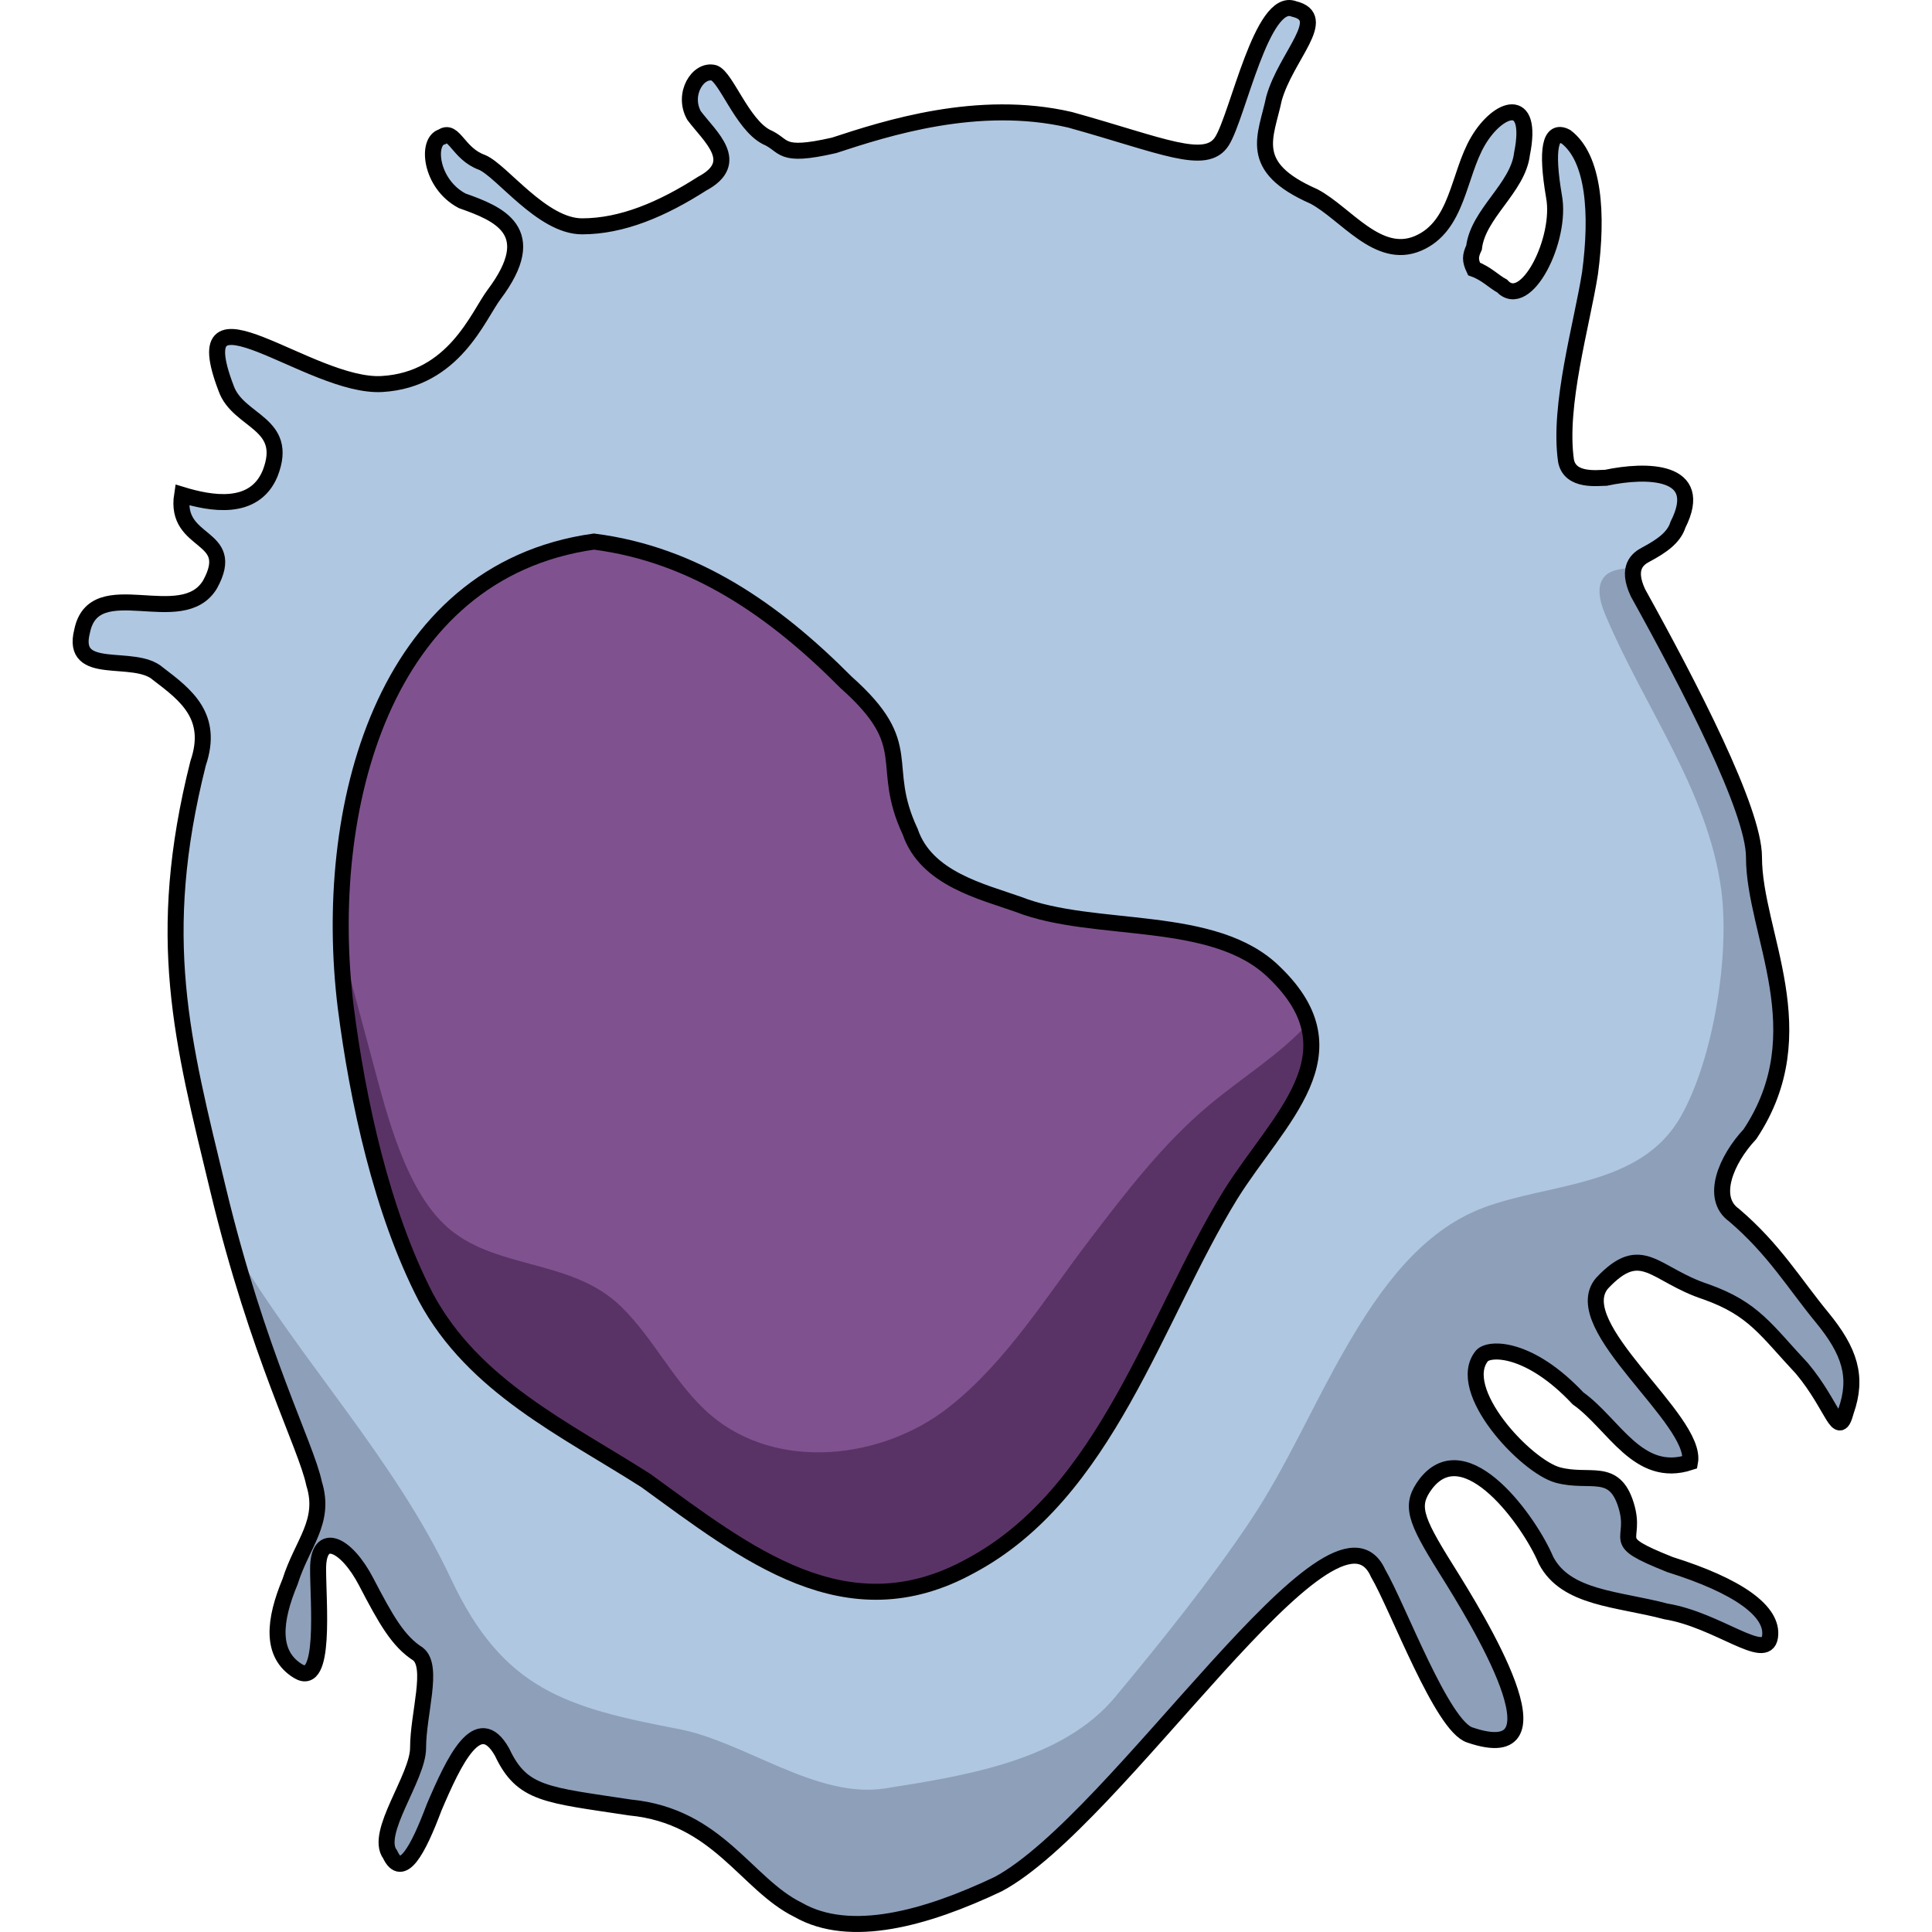
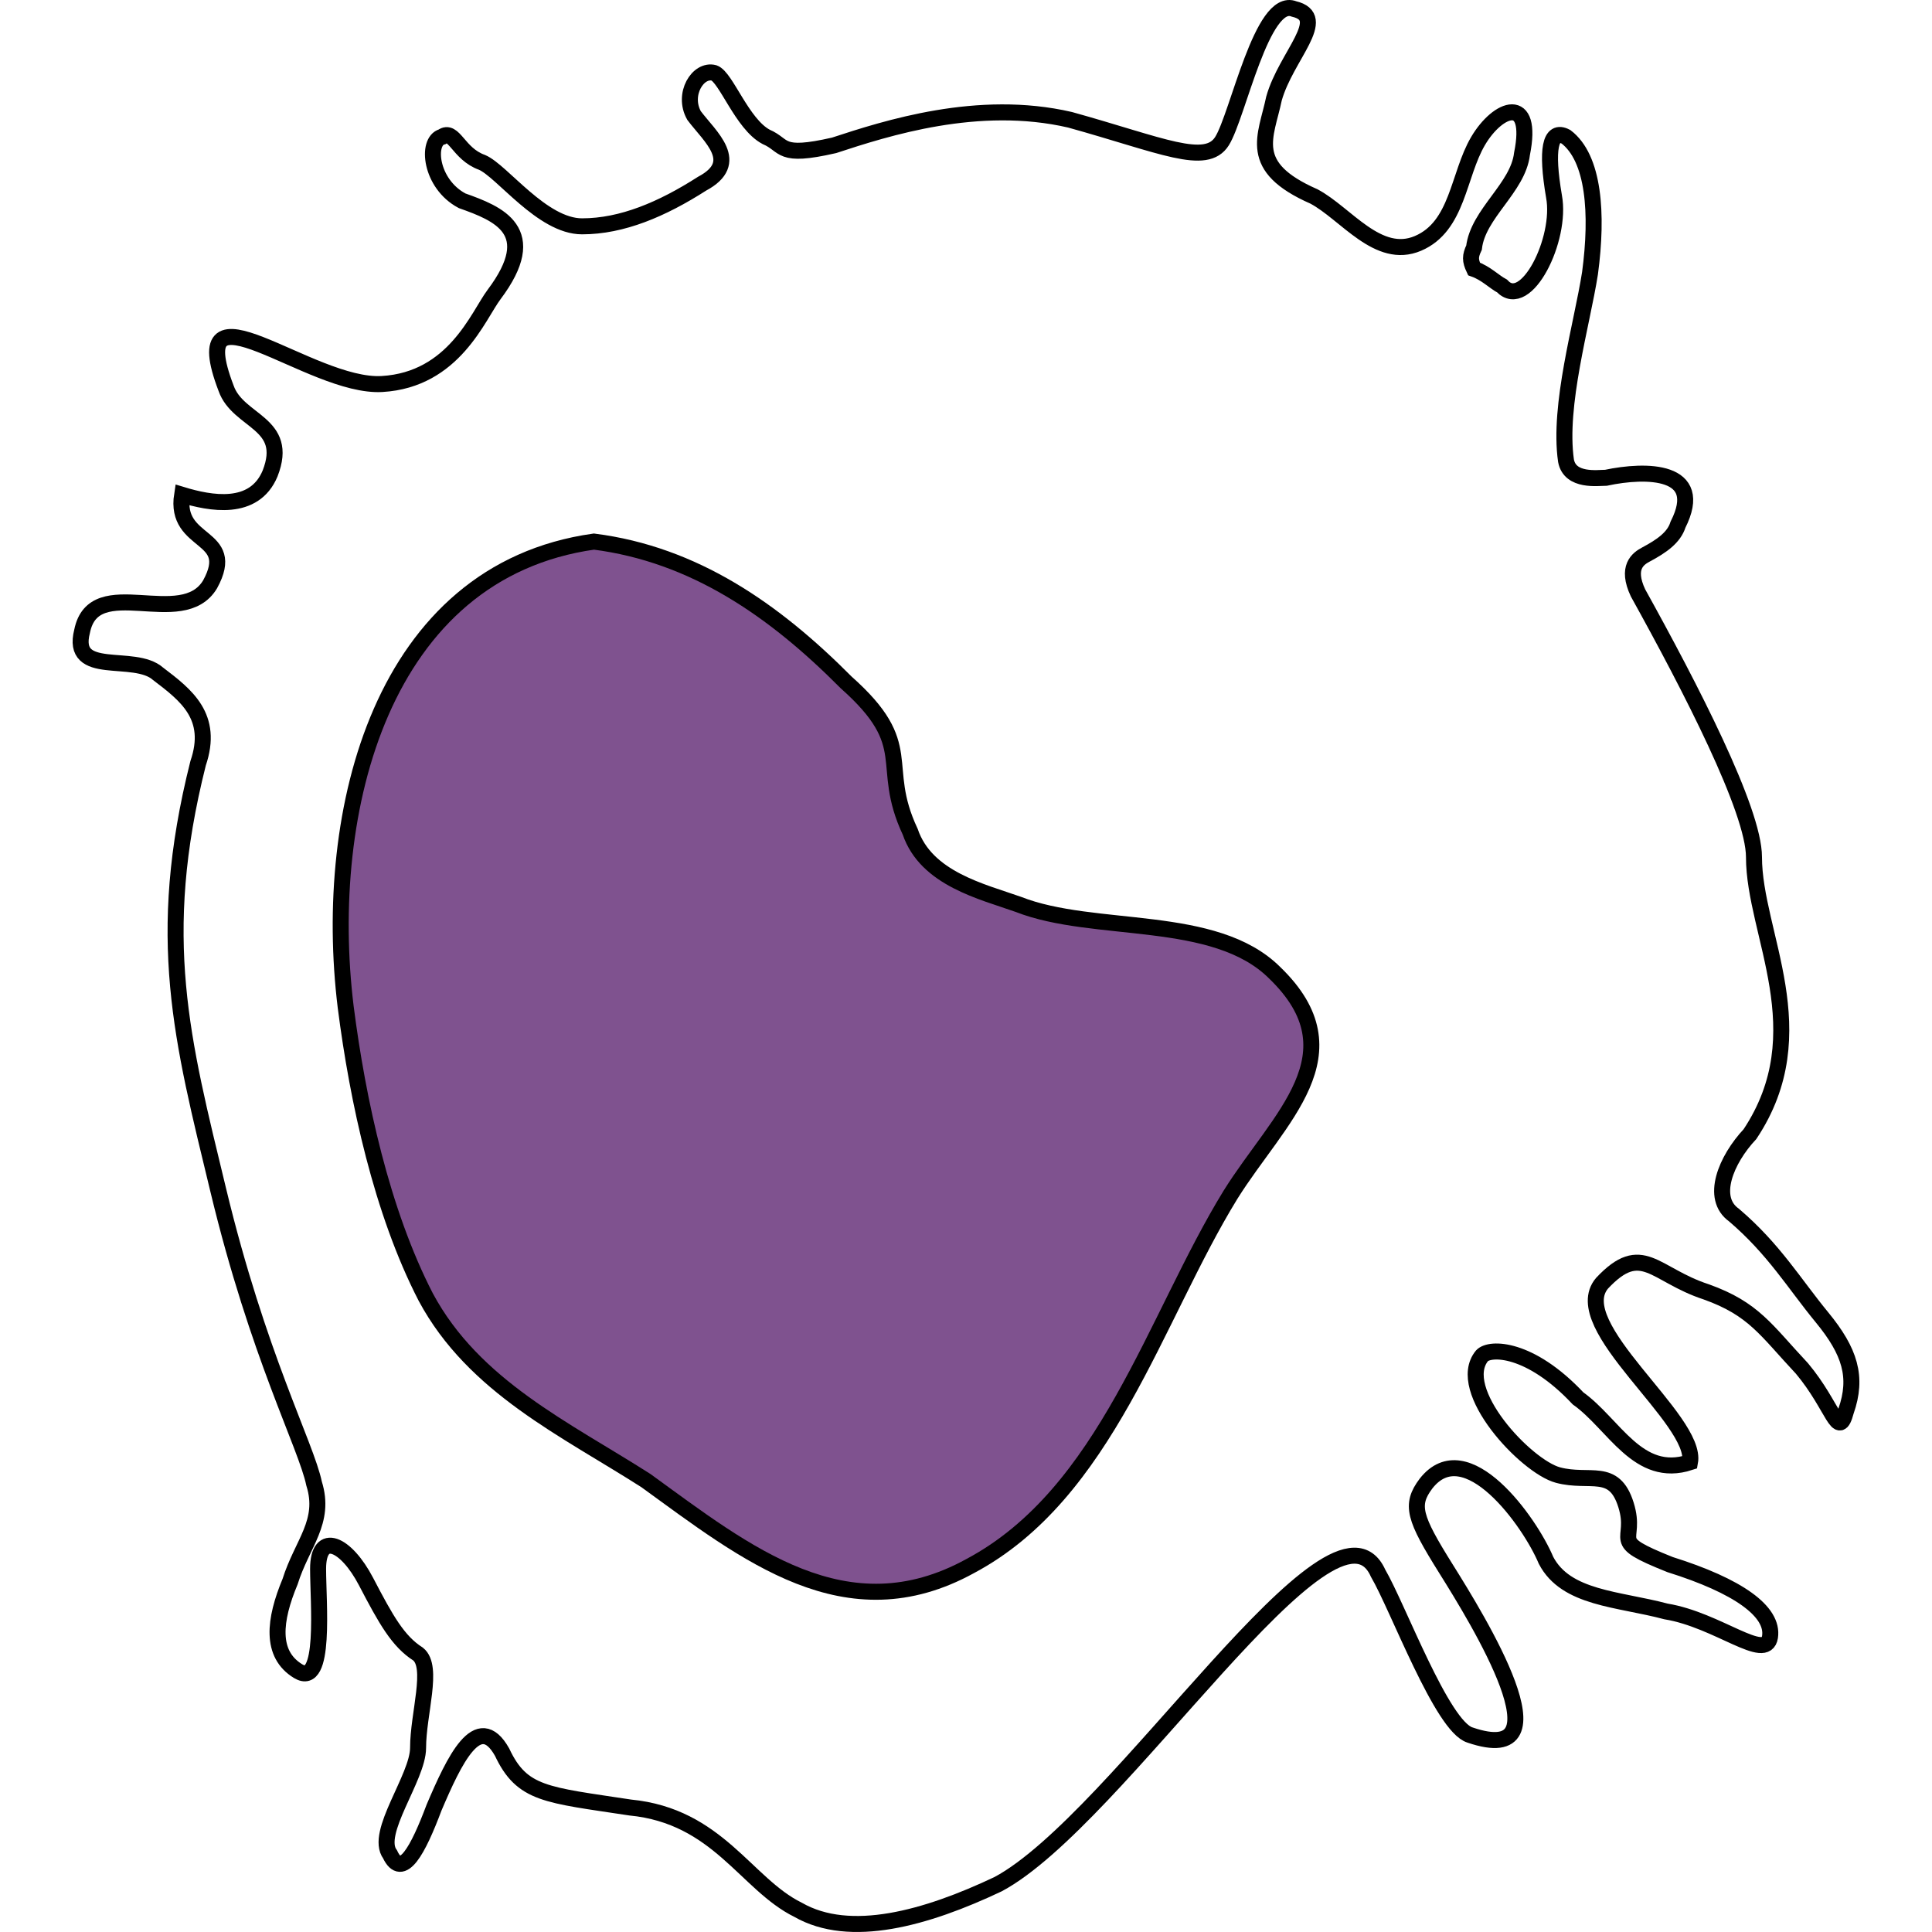
<svg xmlns="http://www.w3.org/2000/svg" version="1.1" id="Layer_1" width="800px" height="800px" viewBox="0 0 111.65 120.724" enable-background="new 0 0 111.65 120.724" xml:space="preserve">
  <g>
-     <path id="changecolor" fill-rule="evenodd" clip-rule="evenodd" fill="#B0C7E1" d="M103.815,75.927   c-1.5-1.064-0.5-3.462,0.998-5.06c4.25-6.392,0.25-12.517,0.25-17.311c0-2.93-3.998-10.653-7.248-16.512   c-0.75-1.598,0-2.131,0.5-2.396c1-0.533,1.75-1.065,2-1.864c1.75-3.462-2-3.462-4.498-2.93c-0.5,0-2.25,0.267-2.5-1.065   c-0.5-3.462,1-8.522,1.5-11.718c0.5-3.729,0.25-7.19-1.5-8.523c-1-0.532-1.25,0.799-0.75,3.729c0.5,2.663-1.75,7.19-3.248,5.593   c-0.5-0.266-1-0.799-1.75-1.065c-0.25-0.532-0.25-0.799,0-1.331c0.25-2.131,2.748-3.729,2.998-5.859   c0.75-3.729-1.498-2.929-2.748-0.799c-1.25,2.131-1.25,5.326-3.75,6.392c-2.498,1.065-4.498-1.864-6.498-2.93   c-4.248-1.864-2.998-3.729-2.5-6.125c0.75-2.663,3.5-5.06,1.25-5.593c-1.998-0.799-3.498,6.658-4.498,8.256   c-1,1.598-3.75,0.267-9.498-1.331c-5.748-1.332-11.496,0.533-14.746,1.598c-3.498,0.799-2.998,0-4.248-0.533   c-1.5-0.799-2.5-3.728-3.25-3.994c-1-0.267-1.998,1.331-1.25,2.663c1,1.331,3,2.929,0.5,4.261   c-2.498,1.598-4.998,2.663-7.498,2.663c-2.498,0-4.998-3.462-6.248-3.995c-1.498-0.533-1.748-2.13-2.498-1.598   c-1,0.267-0.75,2.93,1.248,3.995c2.25,0.799,5,1.864,2,5.859c-1,1.332-2.498,5.327-6.998,5.592   c-4.498,0.267-12.496-6.924-9.746,0.267c0.748,2.131,3.998,2.131,2.748,5.326c-1,2.397-3.748,1.864-5.498,1.332   c-0.5,3.195,3.498,2.397,1.75,5.592c-1.75,2.93-7.248-0.799-7.998,2.93c-0.75,2.929,3.248,1.331,4.748,2.663   c1.75,1.331,3.5,2.663,2.5,5.592c-2.75,10.919-1,17.311,1.25,26.632c2.498,10.387,5.498,15.978,5.998,18.376   c0.75,2.396-0.75,3.729-1.5,6.125c-1,2.397-1.25,4.527,0.5,5.593c1.75,1.065,1.25-4.261,1.25-6.392   c0-2.396,1.748-1.598,2.998,0.799c1.25,2.397,2,3.729,3.25,4.527c1,0.799,0,3.729,0,5.859c0,1.864-2.75,5.326-1.75,6.657   c0.75,1.599,1.75-0.266,2.75-2.929c1.25-2.93,2.748-6.126,4.248-3.462c1.25,2.662,2.75,2.662,7.998,3.462   c5.498,0.532,7.248,4.793,10.498,6.392c3.248,1.863,7.996,0.532,12.496-1.599c7.498-3.994,20.994-25.565,23.744-19.44   c1.248,2.131,3.998,9.587,5.748,10.119c6.248,2.131,0.5-7.19-1.5-10.386s-2.25-3.995-1.25-5.326c2.5-3.196,6.498,2.396,7.498,4.794   c1.25,2.397,4.5,2.397,7.498,3.195c3.25,0.533,6.248,3.195,6.498,1.598c0.25-1.598-1.998-3.195-6.248-4.527   c-3.998-1.598-2-1.331-2.75-3.729c-0.748-2.396-2.248-1.331-4.248-1.863c-2-0.533-6.498-5.327-4.748-7.457   c0.5-0.533,2.998-0.533,5.998,2.663c2.25,1.598,3.748,5.06,6.998,3.994c0.5-2.663-7.748-8.521-5.498-11.185   c2.498-2.664,3.248-0.533,6.498,0.532c2.998,1.065,3.748,2.397,5.998,4.794c2,2.396,2.25,4.527,2.75,2.663   c0.748-2.131,0.25-3.729-1.5-5.859C107.563,80.189,106.313,78.058,103.815,75.927z" />
-     <path opacity="0.2" fill="#080019" d="M106.063,102.292c0.25-1.598-1.998-3.195-6.248-4.527c-3.998-1.598-2-1.331-2.75-3.729   c-0.748-2.396-2.248-1.331-4.248-1.863c-2-0.533-6.498-5.327-4.748-7.457c0.5-0.533,2.998-0.533,5.998,2.663   c2.25,1.598,3.748,5.06,6.998,3.994c0.5-2.663-7.748-8.521-5.498-11.185c2.498-2.664,3.248-0.533,6.498,0.532   c2.998,1.065,3.748,2.397,5.998,4.794c2,2.396,2.25,4.527,2.75,2.663c0.748-2.131,0.25-3.729-1.5-5.859   c-1.75-2.13-3-4.261-5.498-6.392c-1.5-1.064-0.5-3.462,0.998-5.06c4.25-6.392,0.25-12.517,0.25-17.311   c0-2.93-3.998-10.653-7.248-16.512c-0.357-0.76-0.369-1.274-0.235-1.638c-0.129,0.026-0.254,0.066-0.384,0.085   c-0.496,0.075-1.038,0.124-1.404,0.467c-0.625,0.585-0.369,1.615-0.039,2.405c2.417,5.78,6.435,11.03,7.265,17.24   c0.543,4.057-0.477,10.56-2.533,14.175c-2.504,4.402-8.166,4.126-12.331,5.689c-3.908,1.467-6.504,5.147-8.552,8.684   c-2.086,3.602-3.726,7.462-6.038,10.923c-2.475,3.703-5.603,7.578-8.407,10.956c-3.339,4.023-9.513,4.947-14.362,5.719   c-4.306,0.686-8.785-2.919-12.929-3.709c-7.082-1.349-10.985-2.494-14.217-9.375c-3.551-7.56-9.419-13.613-13.623-20.741   c2.261,8.108,4.625,12.675,5.064,14.779c0.75,2.396-0.75,3.729-1.5,6.125c-1,2.397-1.25,4.527,0.5,5.593   c1.75,1.065,1.25-4.261,1.25-6.392c0-2.396,1.748-1.598,2.998,0.799c1.25,2.397,2,3.729,3.25,4.527c1,0.799,0,3.729,0,5.859   c0,1.864-2.75,5.326-1.75,6.657c0.75,1.599,1.75-0.266,2.75-2.929c1.25-2.93,2.748-6.126,4.248-3.462   c1.25,2.662,2.75,2.662,7.998,3.462c5.498,0.532,7.248,4.793,10.498,6.392c3.248,1.863,7.996,0.532,12.496-1.599   c7.498-3.994,20.994-25.565,23.744-19.44c1.248,2.131,3.998,9.587,5.748,10.119c6.248,2.131,0.5-7.19-1.5-10.386   s-2.25-3.995-1.25-5.326c2.5-3.196,6.498,2.396,7.498,4.794c1.25,2.397,4.5,2.397,7.498,3.195   C102.815,101.228,105.813,103.89,106.063,102.292z" />
    <path fill-rule="evenodd" clip-rule="evenodd" fill="none" stroke="#000000" stroke-miterlimit="10" d="M103.815,75.927   c-1.5-1.064-0.5-3.462,0.998-5.06c4.25-6.392,0.25-12.517,0.25-17.311c0-2.93-3.998-10.653-7.248-16.512   c-0.75-1.598,0-2.131,0.5-2.396c1-0.533,1.75-1.065,2-1.864c1.75-3.462-2-3.462-4.498-2.93c-0.5,0-2.25,0.267-2.5-1.065   c-0.5-3.462,1-8.522,1.5-11.718c0.5-3.729,0.25-7.19-1.5-8.523c-1-0.532-1.25,0.799-0.75,3.729c0.5,2.663-1.75,7.19-3.248,5.593   c-0.5-0.266-1-0.799-1.75-1.065c-0.25-0.532-0.25-0.799,0-1.331c0.25-2.131,2.748-3.729,2.998-5.859   c0.75-3.729-1.498-2.929-2.748-0.799c-1.25,2.131-1.25,5.326-3.75,6.392c-2.498,1.065-4.498-1.864-6.498-2.93   c-4.248-1.864-2.998-3.729-2.5-6.125c0.75-2.663,3.5-5.06,1.25-5.593c-1.998-0.799-3.498,6.658-4.498,8.256   c-1,1.598-3.75,0.267-9.498-1.331c-5.748-1.332-11.496,0.533-14.746,1.598c-3.498,0.799-2.998,0-4.248-0.533   c-1.5-0.799-2.5-3.728-3.25-3.994c-1-0.267-1.998,1.331-1.25,2.663c1,1.331,3,2.929,0.5,4.261   c-2.498,1.598-4.998,2.663-7.498,2.663c-2.498,0-4.998-3.462-6.248-3.995c-1.498-0.533-1.748-2.13-2.498-1.598   c-1,0.267-0.75,2.93,1.248,3.995c2.25,0.799,5,1.864,2,5.859c-1,1.332-2.498,5.327-6.998,5.592   c-4.498,0.267-12.496-6.924-9.746,0.267c0.748,2.131,3.998,2.131,2.748,5.326c-1,2.397-3.748,1.864-5.498,1.332   c-0.5,3.195,3.498,2.397,1.75,5.592c-1.75,2.93-7.248-0.799-7.998,2.93c-0.75,2.929,3.248,1.331,4.748,2.663   c1.75,1.331,3.5,2.663,2.5,5.592c-2.75,10.919-1,17.311,1.25,26.632c2.498,10.387,5.498,15.978,5.998,18.376   c0.75,2.396-0.75,3.729-1.5,6.125c-1,2.397-1.25,4.527,0.5,5.593c1.75,1.065,1.25-4.261,1.25-6.392   c0-2.396,1.748-1.598,2.998,0.799c1.25,2.397,2,3.729,3.25,4.527c1,0.799,0,3.729,0,5.859c0,1.864-2.75,5.326-1.75,6.657   c0.75,1.599,1.75-0.266,2.75-2.929c1.25-2.93,2.748-6.126,4.248-3.462c1.25,2.662,2.75,2.662,7.998,3.462   c5.498,0.532,7.248,4.793,10.498,6.392c3.248,1.863,7.996,0.532,12.496-1.599c7.498-3.994,20.994-25.565,23.744-19.44   c1.248,2.131,3.998,9.587,5.748,10.119c6.248,2.131,0.5-7.19-1.5-10.386s-2.25-3.995-1.25-5.326c2.5-3.196,6.498,2.396,7.498,4.794   c1.25,2.397,4.5,2.397,7.498,3.195c3.25,0.533,6.248,3.195,6.498,1.598c0.25-1.598-1.998-3.195-6.248-4.527   c-3.998-1.598-2-1.331-2.75-3.729c-0.748-2.396-2.248-1.331-4.248-1.863c-2-0.533-6.498-5.327-4.748-7.457   c0.5-0.533,2.998-0.533,5.998,2.663c2.25,1.598,3.748,5.06,6.998,3.994c0.5-2.663-7.748-8.521-5.498-11.185   c2.498-2.664,3.248-0.533,6.498,0.532c2.998,1.065,3.748,2.397,5.998,4.794c2,2.396,2.25,4.527,2.75,2.663   c0.748-2.131,0.25-3.729-1.5-5.859C107.563,80.189,106.313,78.058,103.815,75.927z" />
    <path fill-rule="evenodd" clip-rule="evenodd" fill="#7F528F" d="M59.097,56.512c-2.252-0.8-5.756-1.6-6.756-4.534   c-2.002-4.268,0.5-5.334-4.004-9.335c-4.502-4.534-9.506-8.002-15.762-8.802c-13.26,1.867-17.014,16.803-15.512,29.072   c0.75,5.868,2.252,12.803,5.004,18.137c3.002,5.602,8.758,8.268,13.76,11.469c6.256,4.535,12.51,9.603,20.266,5.335   c8.508-4.534,11.51-15.47,16.264-23.205c3.002-4.801,8.006-8.802,2.752-13.869C71.357,57.046,63.851,58.379,59.097,56.512z" />
-     <path fill="#5A3366" d="M56.093,97.854c8.508-4.534,11.51-15.47,16.264-23.205c2.35-3.758,5.925-7.025,4.849-10.698   c-1.808,1.974-4.145,3.39-6.202,5.113c-2.86,2.397-5.151,5.389-7.416,8.354c-2.744,3.592-5.256,7.7-8.838,10.515   c-4.21,3.309-10.737,3.979-14.83,0.527c-2.268-1.913-3.539-4.771-5.669-6.837c-3.021-2.93-7.619-2.286-10.658-4.787   c-2.75-2.263-3.956-7.198-4.832-10.461c-0.663-2.468-1.325-4.935-1.988-7.403c0.037,1.331,0.133,2.651,0.291,3.941   c0.75,5.868,2.252,12.803,5.004,18.137c3.002,5.602,8.758,8.268,13.76,11.469C42.083,97.054,48.337,102.121,56.093,97.854z" />
    <path fill-rule="evenodd" clip-rule="evenodd" fill="none" stroke="#000000" stroke-miterlimit="10" d="M59.097,56.512   c-2.252-0.8-5.756-1.6-6.756-4.534c-2.002-4.268,0.5-5.334-4.004-9.335c-4.502-4.534-9.506-8.002-15.762-8.802   c-13.26,1.867-17.014,16.803-15.512,29.072c0.75,5.868,2.252,12.803,5.004,18.137c3.002,5.602,8.758,8.268,13.76,11.469   c6.256,4.535,12.51,9.603,20.266,5.335c8.508-4.534,11.51-15.47,16.264-23.205c3.002-4.801,8.006-8.802,2.752-13.869   C71.357,57.046,63.851,58.379,59.097,56.512z" />
  </g>
</svg>